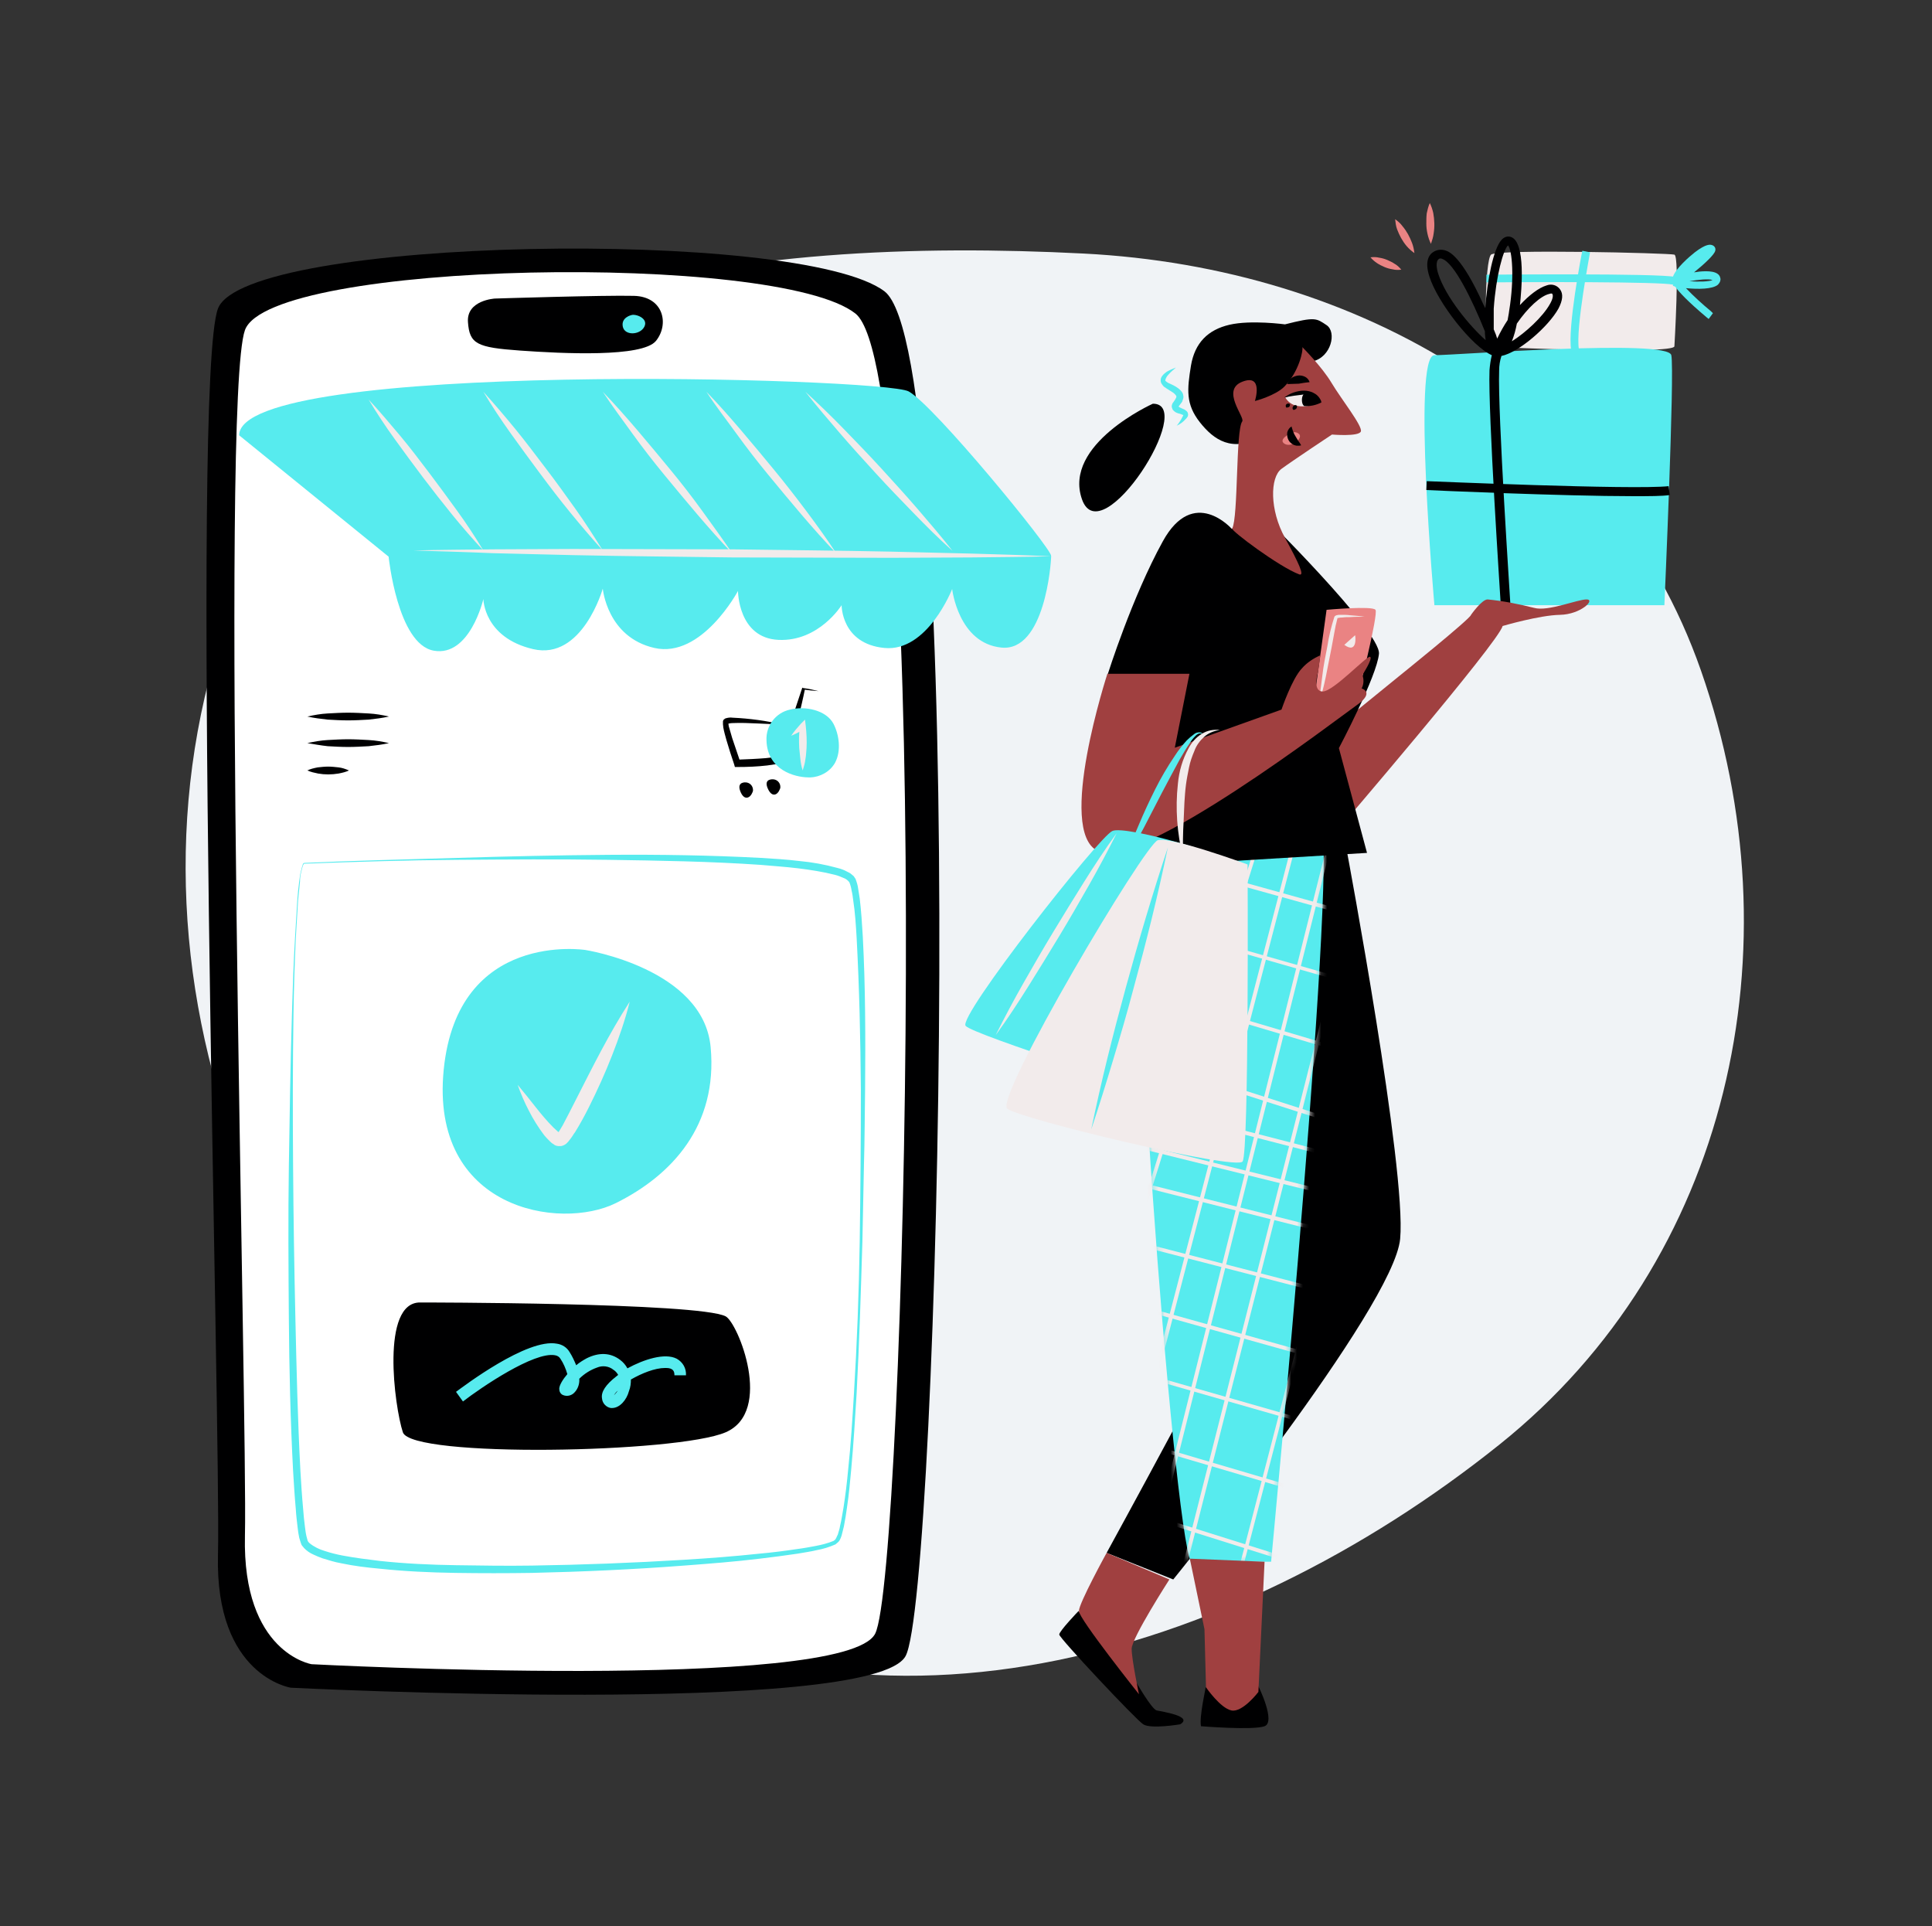
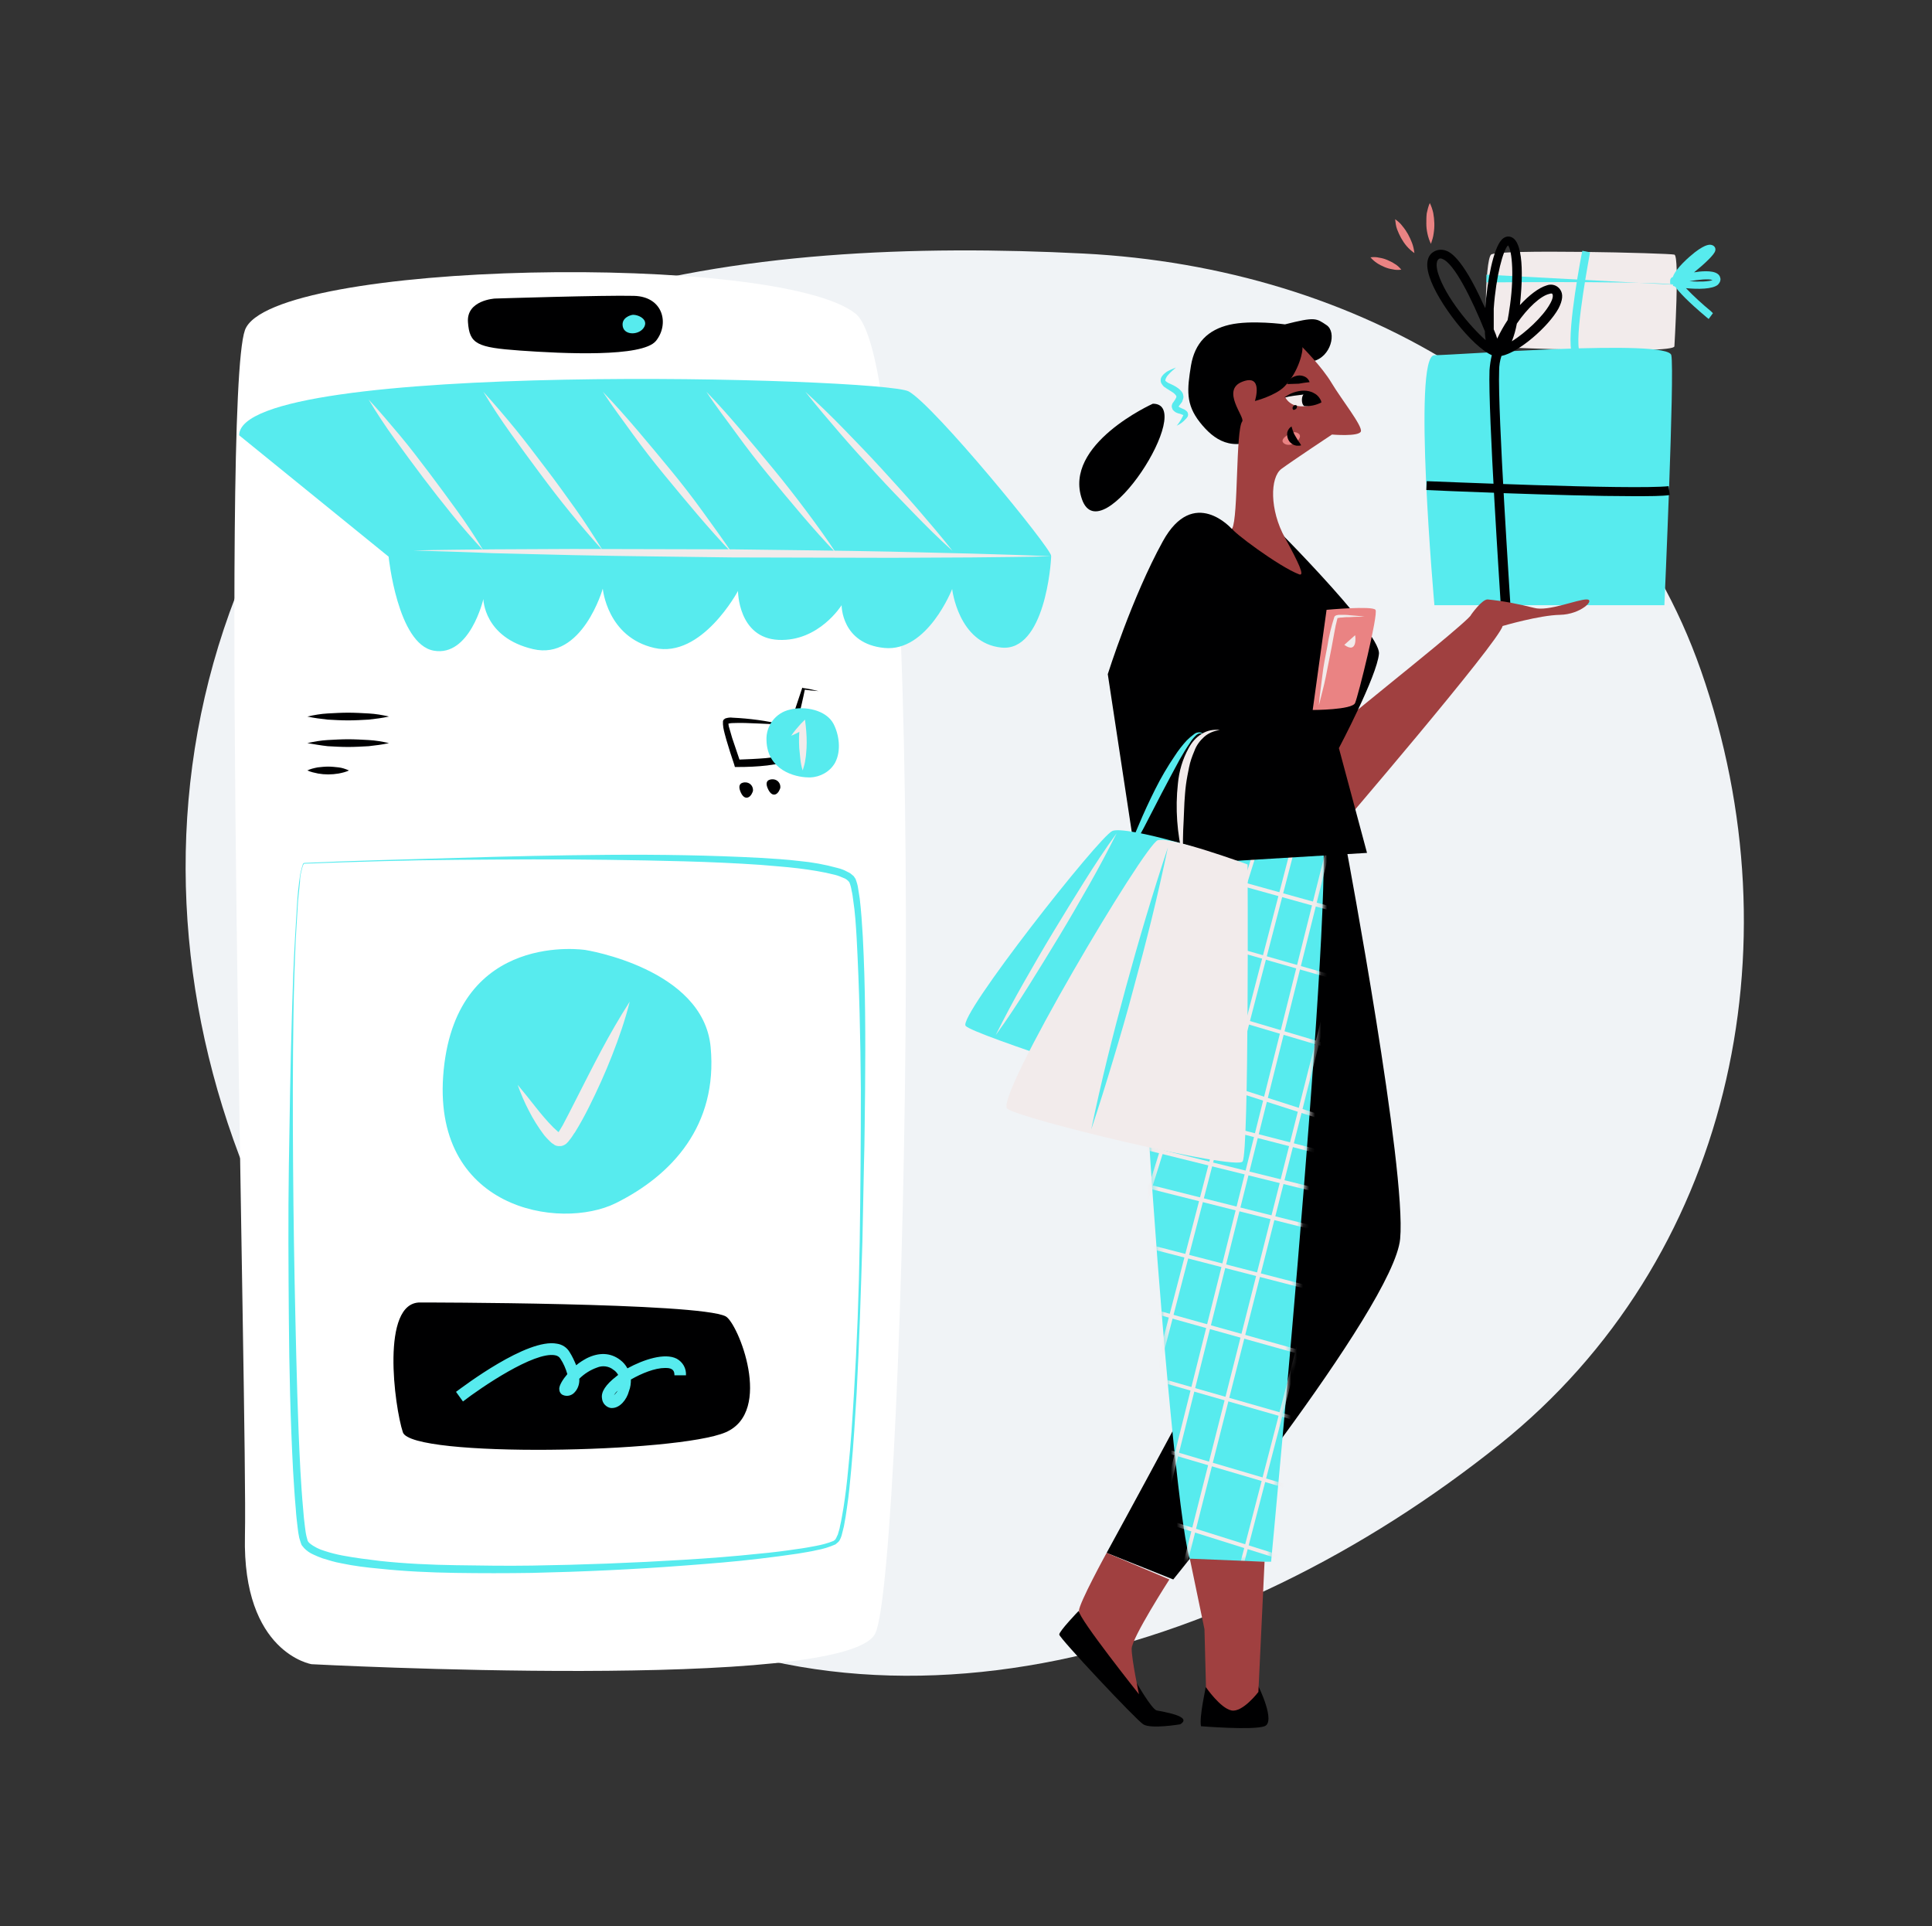
<svg xmlns="http://www.w3.org/2000/svg" width="321" height="320" viewBox="0 0 321 320" fill="none">
  <rect x="0" y="0" width="321" height="320" fill="#333333" stroke="none" />
  <path fill-rule="evenodd" clip-rule="evenodd" d="M180.05 42.123C225.606 44.451 267.562 68.352 282.617 111.411C298.768 157.604 287.394 209.323 249.21 239.928C204.428 275.821 142.671 293.758 95.017 261.775C42.35 226.427 16.284 158.118 39.183 98.966C59.393 46.762 124.143 39.265 180.05 42.123Z" fill="#F0F3F6" />
-   <path d="M48.312 280.384C48.312 280.384 35.704 278.464 36.216 258.304C36.728 238.144 31.672 63.231 36.216 51.264C40.76 39.295 132.856 37.824 146.936 48.383C161.016 58.944 156.024 265.024 150.456 275.136C144.888 285.248 48.312 280.384 48.312 280.384Z" fill="#000001" />
  <path d="M51.768 276.479C51.768 276.479 40.248 274.623 40.696 255.167C41.144 235.711 36.536 66.431 40.696 54.847C44.856 43.263 129.208 41.855 142.136 52.095C155.064 62.335 150.456 261.695 145.4 271.423C140.344 281.151 51.768 276.479 51.768 276.479Z" fill="white" />
  <path d="M82.231 49.599C82.231 49.599 77.496 49.855 77.751 53.503C78.007 57.151 79.224 57.727 86.391 58.239C93.559 58.751 106.743 59.391 108.983 56.639C111.223 53.887 110.263 49.279 105.335 49.151C100.407 49.023 82.231 49.599 82.231 49.599Z" fill="#000001" />
  <path d="M104.887 52.352C104.887 52.352 103.159 52.736 103.479 54.272C103.799 55.807 106.359 55.679 107.063 54.272C107.767 52.864 105.591 52.096 104.887 52.352Z" fill="#57EBEE" />
  <path d="M50.552 143.36C59 142.976 67.384 142.784 75.832 142.528C84.28 142.272 92.664 142.08 101.112 142.016C109.56 141.952 118.008 142.08 126.456 142.528C128.568 142.656 130.68 142.784 132.792 143.04C134.904 143.232 137.016 143.616 139.128 144.192C139.64 144.32 140.216 144.512 140.664 144.768C140.792 144.832 140.92 144.896 141.048 144.96C141.176 145.024 141.304 145.088 141.432 145.216C141.56 145.344 141.688 145.408 141.816 145.536C141.944 145.664 142.008 145.856 142.136 145.984C142.328 146.496 142.52 147.072 142.584 147.648C142.648 148.16 142.776 148.736 142.84 149.248C143.096 151.36 143.224 153.472 143.352 155.584C143.8 164.032 143.8 172.48 143.736 180.864C143.672 185.088 143.672 189.312 143.544 193.536C143.48 197.76 143.352 201.984 143.288 206.208C143.032 214.656 142.776 223.04 142.328 231.488C142.072 235.712 141.816 239.872 141.432 244.096C141.24 246.208 141.048 248.32 140.728 250.432C140.6 251.456 140.408 252.544 140.216 253.568C140.088 254.08 139.96 254.592 139.832 255.104C139.768 255.36 139.64 255.616 139.512 255.872L139.384 256.064L139.192 256.256C139.064 256.384 138.936 256.448 138.808 256.576C137.784 257.024 136.76 257.344 135.672 257.536C134.648 257.792 133.56 257.92 132.536 258.112C130.424 258.432 128.376 258.688 126.264 258.944C122.04 259.456 117.88 259.776 113.656 260.096C105.272 260.736 96.824 261.12 88.376 261.312C84.152 261.376 79.928 261.376 75.704 261.312C71.48 261.248 67.256 261.056 63.032 260.608C60.92 260.416 58.808 260.16 56.696 259.712C55.608 259.52 54.584 259.2 53.56 258.88C53.048 258.688 52.536 258.496 52.024 258.24C51.448 257.984 51 257.664 50.552 257.216C50.424 257.088 50.36 256.96 50.232 256.832C50.104 256.704 50.04 256.512 49.976 256.32C49.912 256.064 49.784 255.744 49.72 255.488C49.592 254.912 49.528 254.4 49.464 253.888C49.336 252.8 49.208 251.776 49.144 250.688C48.952 248.576 48.824 246.464 48.696 244.352C48.248 235.904 48.056 227.456 47.992 219.072C47.928 210.688 47.864 202.176 47.992 193.792C48.12 185.408 48.248 176.896 48.504 168.512C48.632 164.288 48.76 160.064 49.016 155.84C49.144 153.728 49.272 151.616 49.4 149.504C49.464 148.48 49.592 147.392 49.72 146.368C49.784 145.856 49.848 145.344 49.976 144.832C50.04 144.576 50.104 144.32 50.168 144.064C50.232 143.936 50.232 143.808 50.296 143.68C50.296 143.552 50.36 143.424 50.552 143.36ZM50.552 143.488C50.488 143.488 50.424 143.616 50.36 143.744C50.296 143.872 50.296 144 50.232 144.128C50.168 144.384 50.104 144.64 50.04 144.896C49.912 145.408 49.848 145.92 49.848 146.432C49.72 147.456 49.656 148.544 49.528 149.568C49.4 151.68 49.272 153.792 49.144 155.904C48.952 160.128 48.824 164.352 48.76 168.512C48.632 176.896 48.632 185.344 48.696 193.792C48.76 202.24 48.888 210.624 49.08 219.072C49.272 227.52 49.464 235.904 49.912 244.352C50.04 246.464 50.168 248.576 50.36 250.624C50.424 251.648 50.552 252.736 50.68 253.76C50.744 254.272 50.808 254.784 50.936 255.296C51 255.552 51.064 255.744 51.128 256C51.192 256.064 51.192 256.128 51.256 256.192L51.448 256.384C52.152 256.96 53.048 257.408 53.944 257.664C54.904 257.984 55.928 258.24 56.952 258.432C59 258.816 61.048 259.072 63.16 259.328C67.32 259.776 71.544 259.968 75.768 260.032C79.992 260.096 84.152 260.16 88.376 260.096C96.76 259.968 105.208 259.648 113.592 259.136C117.816 258.88 121.976 258.56 126.2 258.112C128.312 257.92 130.36 257.664 132.472 257.344C133.496 257.216 134.52 257.024 135.544 256.832C136.568 256.64 137.528 256.384 138.488 256C138.552 255.936 138.68 255.872 138.744 255.808C138.744 255.744 138.808 255.744 138.808 255.744L138.872 255.616C139 255.424 139.064 255.168 139.192 254.976C139.32 254.464 139.512 254.016 139.576 253.504C139.832 252.48 139.96 251.456 140.152 250.432C140.472 248.384 140.728 246.272 140.92 244.16C141.368 240 141.624 235.776 141.88 231.552C142.392 223.168 142.712 214.72 142.84 206.272C142.968 197.824 143.032 189.44 143.032 180.992C142.968 172.544 142.776 164.16 142.328 155.776C142.2 153.664 142.072 151.552 141.752 149.504C141.688 148.992 141.624 148.48 141.496 147.968C141.432 147.52 141.304 147.008 141.112 146.56C140.856 146.24 140.536 145.984 140.152 145.856C139.704 145.664 139.256 145.472 138.744 145.344C136.76 144.832 134.648 144.512 132.6 144.256C130.488 144 128.44 143.872 126.328 143.68C117.944 143.104 109.496 142.976 101.112 142.848C92.728 142.72 84.28 142.784 75.832 142.848C67.384 142.912 59 143.168 50.552 143.488Z" fill="#57EBEE" />
  <path d="M128.504 129.472C129.144 129.536 129.656 130.048 129.656 130.752C129.656 130.944 129.592 131.072 129.528 131.2C129.208 132.032 128.248 132.608 127.544 130.944C126.84 129.28 128.504 129.472 128.504 129.472Z" fill="#000001" />
  <path d="M123.96 129.983C124.6 130.047 125.112 130.559 125.112 131.263C125.112 131.455 125.048 131.583 124.984 131.711C124.664 132.543 123.639 133.119 122.999 131.455C122.359 129.791 123.96 129.983 123.96 129.983Z" fill="#000001" />
  <path d="M135.991 114.816C135.159 114.752 134.391 114.688 133.559 114.56L133.751 114.432C133.431 116.032 133.047 117.632 132.663 119.232C132.279 120.832 131.831 122.368 131.255 123.968C131.127 124.352 130.999 124.736 130.807 125.12C130.615 125.568 130.423 125.952 130.167 126.336L130.039 126.528C129.975 126.592 129.847 126.656 129.783 126.72C129.655 126.784 129.527 126.848 129.399 126.848C129.143 126.912 128.951 126.976 128.759 126.976C128.311 127.04 127.927 127.104 127.479 127.168C125.815 127.36 124.215 127.424 122.551 127.424H122.103L121.975 126.976C121.527 125.632 121.079 124.288 120.695 122.944C120.503 122.24 120.311 121.6 120.183 120.896C120.183 120.704 120.119 120.512 120.119 120.32C120.119 120.256 120.119 120.192 120.119 120.192C120.119 120.128 120.119 120.064 120.119 119.936C120.119 119.872 120.119 119.872 120.119 119.808C120.183 119.68 120.183 119.616 120.247 119.552C120.311 119.488 120.439 119.424 120.503 119.36C120.887 119.232 121.335 119.168 121.719 119.232C123.127 119.296 124.535 119.424 125.943 119.616C127.351 119.808 128.695 120.064 130.103 120.384L125.879 120.192C124.471 120.128 123.063 120.064 121.719 120.128C121.399 120.128 121.143 120.192 120.887 120.256C120.887 120.256 120.887 120.256 120.951 120.192C121.015 120.128 121.015 120.128 121.015 120.064C121.015 120.064 121.015 120.128 121.015 120.192C121.015 120.256 121.079 120.512 121.079 120.64C121.271 121.28 121.463 121.984 121.655 122.624C122.103 123.968 122.551 125.248 122.999 126.592L122.423 126.208C124.023 126.144 125.687 126.08 127.223 125.952C127.607 125.888 127.991 125.888 128.375 125.824C128.567 125.824 128.759 125.76 128.887 125.696L129.079 125.632C129.079 125.632 129.015 125.696 129.015 125.632L129.079 125.568C129.271 125.248 129.463 124.992 129.591 124.672C129.783 124.288 129.911 123.968 130.039 123.584C130.615 122.112 131.191 120.576 131.703 119.04L133.239 114.432L133.303 114.24L133.431 114.304C134.391 114.432 135.223 114.624 135.991 114.816Z" fill="#000001" />
  <path d="M134.392 129.152C131.96 129.152 127.48 127.872 127.352 123.008C127.224 120.576 128.888 118.4 131.256 117.888C133.752 117.248 137.272 117.952 138.488 120.256C139.384 121.984 139.832 124.672 138.744 126.72C137.912 128.192 136.312 129.088 134.648 129.152H134.392Z" fill="#57EBEE" />
  <path d="M131.447 122.24C131.703 121.856 131.959 121.536 132.215 121.216C132.471 120.896 132.791 120.576 133.047 120.256L133.751 119.552L133.879 120.64C134.007 121.856 134.071 123.072 134.007 124.288C133.943 124.864 133.943 125.504 133.815 126.144C133.751 126.784 133.559 127.36 133.367 128C133.175 127.424 133.047 126.784 132.983 126.144C132.919 125.504 132.855 124.928 132.791 124.288C132.727 123.072 132.727 121.856 132.919 120.64L133.751 121.024C133.367 121.28 133.047 121.472 132.663 121.664C132.215 121.92 131.831 122.048 131.447 122.24Z" fill="#F2EBEB" />
  <path d="M51.064 119.04C52.216 118.784 53.304 118.592 54.456 118.528C55.608 118.464 56.76 118.4 57.848 118.4C58.936 118.4 60.088 118.464 61.24 118.528C62.392 118.592 63.544 118.784 64.632 119.04C63.48 119.296 62.392 119.424 61.24 119.552C60.088 119.616 58.936 119.68 57.848 119.68C56.76 119.68 55.544 119.616 54.456 119.552C53.304 119.424 52.216 119.296 51.064 119.04Z" fill="#000001" />
  <path d="M51.064 123.456C52.216 123.2 53.304 123.008 54.456 122.944C55.608 122.88 56.76 122.816 57.848 122.816C58.936 122.816 60.088 122.88 61.24 122.944C62.392 123.008 63.544 123.2 64.632 123.456C63.48 123.712 62.392 123.84 61.24 123.968C60.088 124.032 58.936 124.096 57.848 124.096C56.76 124.096 55.544 124.032 54.456 123.968C53.304 123.84 52.216 123.648 51.064 123.456Z" fill="#000001" />
  <path d="M51.064 127.999C51.576 127.743 52.152 127.615 52.792 127.487C53.368 127.423 53.944 127.359 54.52 127.359C55.096 127.359 55.672 127.423 56.248 127.487C56.824 127.551 57.4 127.743 57.976 127.999C57.464 128.255 56.888 128.383 56.248 128.511C55.096 128.703 53.944 128.703 52.856 128.511C52.216 128.383 51.64 128.255 51.064 127.999Z" fill="#000001" />
  <path d="M97.272 157.824C97.272 157.824 76.024 154.496 73.72 177.728C71.416 200.96 93.048 204.48 102.328 199.872C111.608 195.264 119.288 187.008 118.072 173.952C116.856 160.896 97.272 157.824 97.272 157.824Z" fill="#57EBEE" />
  <path d="M86.008 180.224C87.032 181.44 87.992 182.656 88.952 183.872C89.912 185.088 90.872 186.24 91.96 187.328C92.216 187.584 92.472 187.776 92.728 188.032C92.856 188.096 92.92 188.16 93.048 188.224C93.112 188.224 93.112 188.224 93.112 188.224H93.048C92.984 188.224 92.984 188.224 92.92 188.224C92.792 188.224 92.664 188.224 92.6 188.352C92.6 188.288 92.664 188.288 92.664 188.288C92.728 188.16 92.856 188.032 92.92 187.904C93.112 187.584 93.304 187.264 93.496 186.944C94.2 185.6 94.904 184.256 95.608 182.848C97.016 180.096 98.424 177.28 99.896 174.528C101.368 171.776 102.904 169.088 104.632 166.4C103.864 169.472 102.84 172.416 101.688 175.36C100.536 178.304 99.256 181.12 97.848 183.936C97.144 185.344 96.376 186.752 95.544 188.096C95.288 188.416 95.096 188.8 94.84 189.12C94.712 189.312 94.52 189.504 94.392 189.696C94.264 189.824 94.2 189.888 94.072 190.016C93.816 190.208 93.56 190.336 93.24 190.4H92.92C92.856 190.4 92.792 190.4 92.728 190.4C92.6 190.4 92.472 190.336 92.408 190.336C92.216 190.272 92.088 190.208 91.96 190.08C91.704 189.952 91.512 189.76 91.32 189.568C91 189.248 90.68 188.928 90.424 188.608C89.464 187.328 88.568 185.92 87.864 184.512C87.16 183.168 86.52 181.696 86.008 180.224Z" fill="#F2EBEB" />
  <path d="M69.816 216.384C69.816 216.384 116.088 216.384 120.568 218.688C122.616 219.776 128.568 234.496 120.568 237.952C112.568 241.408 68.344 242.24 66.936 237.952C65.528 233.664 63.224 216.32 69.816 216.384Z" fill="#000001" />
  <path d="M101.687 233.92H101.495C100.727 233.792 100.087 233.152 100.023 232.32C99.831 231.232 100.663 230.016 102.391 228.672L102.711 228.416C102.519 228.096 102.263 227.776 101.943 227.584C101.175 226.944 100.087 226.816 99.191 227.2C98.103 227.584 97.079 228.224 96.247 229.056C96.311 229.824 96.055 230.656 95.543 231.232C95.031 231.872 94.199 232.064 93.495 231.744C93.111 231.552 92.919 231.168 92.919 230.72C92.919 230.144 93.495 229.184 94.263 228.288C94.007 227.392 93.623 226.496 93.111 225.728C92.919 225.408 92.599 225.216 92.215 225.152C88.759 224.512 79.991 230.464 76.919 232.832L75.767 231.232C76.983 230.336 87.607 222.272 92.535 223.232C93.431 223.36 94.199 223.872 94.647 224.64C95.095 225.344 95.415 226.048 95.735 226.816C96.247 226.368 96.887 225.984 97.463 225.664C99.511 224.64 101.431 224.704 103.031 225.92C103.543 226.304 103.927 226.752 104.247 227.328C106.935 225.856 110.455 224.704 112.439 225.728C113.463 226.304 114.039 227.328 113.975 228.48H112.055C112.055 227.904 111.927 227.264 110.647 227.264H110.519C108.791 227.264 106.615 228.16 104.823 229.184C104.823 229.824 104.759 230.464 104.503 231.104C104.119 232.576 102.967 233.92 101.687 233.92ZM102.647 231.04C102.391 231.232 102.199 231.488 102.007 231.808C102.263 231.552 102.455 231.296 102.647 231.04Z" fill="#57EBEE" />
  <path d="M39.736 72.32C39.736 59.712 146.744 62.719 150.968 65.023C155.192 67.328 174.648 91.072 174.648 92.352C174.648 93.632 173.56 108.288 166.392 107.584C159.224 106.88 158.2 97.856 158.2 97.856C158.2 97.856 154.104 108.352 146.936 107.648C139.768 106.944 139.832 100.544 139.832 100.544C139.832 100.544 136.056 106.624 129.336 106.304C122.616 105.984 122.616 98.176 122.616 98.176C122.616 98.176 116.6 109.44 108.728 107.648C100.856 105.856 100.152 97.792 100.152 97.792C100.152 97.792 96.76 109.76 88.568 107.84C80.376 105.92 80.312 99.52 80.312 99.52C80.312 99.52 78.072 109.184 72.056 108.096C66.04 107.008 64.568 92.48 64.568 92.48L39.736 72.32Z" fill="#57EBEE" />
  <path d="M68.664 91.456C73.08 91.328 77.496 91.328 81.912 91.264L95.16 91.2C103.992 91.2 112.824 91.264 121.656 91.264C130.488 91.392 139.32 91.456 148.152 91.648L161.4 91.968C165.816 92.096 170.232 92.224 174.648 92.416C170.232 92.544 165.816 92.544 161.4 92.608L148.152 92.672C139.32 92.672 130.488 92.608 121.656 92.608C112.824 92.48 103.992 92.416 95.16 92.224L81.912 91.904C77.496 91.712 73.08 91.584 68.664 91.456Z" fill="#F2EBEB" />
  <path d="M61.24 66.368C63.032 68.288 64.76 70.336 66.424 72.32C68.088 74.304 69.688 76.416 71.288 78.528C72.888 80.64 74.424 82.752 75.96 84.864C77.496 86.976 78.968 89.216 80.312 91.456C78.52 89.536 76.792 87.552 75.128 85.504C73.464 83.456 71.864 81.408 70.264 79.296C68.664 77.184 67.128 75.072 65.592 72.96C64.056 70.848 62.584 68.608 61.24 66.368Z" fill="#F2EBEB" />
  <path d="M100.152 91.455C98.296 89.407 96.504 87.295 94.776 85.183C93.048 83.071 91.384 80.895 89.72 78.655C88.056 76.415 86.456 74.239 84.856 71.999C83.256 69.759 81.72 67.455 80.312 65.087C82.168 67.135 83.96 69.247 85.688 71.359C87.416 73.471 89.08 75.711 90.744 77.887C92.408 80.063 94.008 82.303 95.608 84.543C97.208 86.783 98.68 89.087 100.152 91.455Z" fill="#F2EBEB" />
  <path d="M117.367 65.087C119.351 67.135 121.271 69.311 123.127 71.487C124.983 73.663 126.839 75.903 128.631 78.079C130.423 80.255 132.215 82.559 133.943 84.863C135.671 87.167 137.335 89.471 138.935 91.903C136.951 89.855 135.031 87.679 133.175 85.503C131.319 83.327 129.463 81.087 127.671 78.911C125.879 76.735 124.087 74.431 122.423 72.127C120.759 69.823 118.903 67.455 117.367 65.087Z" fill="#F2EBEB" />
  <path d="M133.815 65.087C136.055 67.135 138.167 69.183 140.279 71.359C142.391 73.535 144.439 75.647 146.487 77.887C148.535 80.127 150.519 82.303 152.503 84.607C154.487 86.911 156.407 89.151 158.263 91.519C156.023 89.535 153.911 87.423 151.799 85.247C149.687 83.071 147.639 80.959 145.591 78.719C143.543 76.479 141.559 74.303 139.575 71.999C137.591 69.695 135.671 67.455 133.815 65.087Z" fill="#F2EBEB" />
  <path d="M121.655 91.903C119.671 89.855 117.751 87.679 115.895 85.503C114.039 83.327 112.183 81.087 110.391 78.911C108.599 76.735 106.807 74.431 105.143 72.127C103.479 69.823 101.751 67.519 100.151 65.087C102.135 67.135 104.055 69.311 105.911 71.487C107.767 73.663 109.623 75.903 111.415 78.079C113.207 80.255 114.999 82.559 116.663 84.863C118.327 87.167 120.055 89.535 121.655 91.903Z" fill="#F2EBEB" />
  <path d="M278.2 57.535C278.2 57.535 279.096 42.559 278.2 42.303C277.304 42.047 248.76 41.343 247.736 42.303C246.712 43.263 246.456 57.279 247.736 57.535C249.016 57.791 278.136 58.879 278.2 57.535Z" fill="#F2EBEB" />
  <path d="M283.896 52.992L283.576 52.736C280.376 50.048 278.968 48.512 278.328 47.616L277.944 47.488L278.008 47.296L277.496 47.168V46.592C277.496 46.336 277.688 46.08 277.944 46.016C278.392 44.608 280.696 42.624 281.592 41.92C283.512 40.448 284.152 40.64 284.408 40.704C284.856 40.832 285.112 41.216 284.984 41.664C284.856 42.304 283.128 43.904 281.464 45.248C281.784 45.184 282.104 45.184 282.36 45.12C283.704 44.992 285.56 44.992 285.816 46.144C285.944 46.528 285.752 46.976 285.432 47.296C284.536 48.064 282.104 48.064 280.12 47.872C281.4 49.216 282.808 50.496 284.28 51.712L284.6 52.032L283.896 52.992ZM280.696 46.72C282.296 46.848 283.96 46.784 284.536 46.528C283.896 46.272 282.168 46.464 280.696 46.72Z" fill="#57EBEE" />
-   <path d="M278.072 47.296C275.896 46.784 254.84 46.848 246.968 46.912V45.632C248.12 45.632 275.576 45.376 278.392 46.016L278.072 47.296Z" fill="#57EBEE" />
+   <path d="M278.072 47.296C275.896 46.784 254.84 46.848 246.968 46.912V45.632L278.072 47.296Z" fill="#57EBEE" />
  <path d="M261.048 58.176C260.408 54.528 262.776 42.176 262.904 41.664L264.184 41.92C264.184 42.048 261.752 54.592 262.328 57.984L261.048 58.176Z" fill="#57EBEE" />
  <path d="M238.328 100.544C238.328 100.544 234.616 59.008 238.328 59.008C242.04 59.008 277.112 56.256 277.688 59.008C278.264 61.76 276.535 100.544 276.535 100.544H238.328Z" fill="#57EBEE" />
  <path d="M249.336 100.287C249.272 99.007 247.224 68.479 247.48 61.503C247.544 60.671 247.672 59.775 247.864 59.007C244.6 57.599 238.84 50.239 237.496 45.951C236.664 43.391 237.432 42.239 238.264 41.791C238.84 41.471 239.48 41.407 240.12 41.599C240.76 41.791 242.808 42.495 246.456 50.559L246.776 51.199C247.096 46.591 248.12 41.343 249.464 39.871C249.848 39.423 250.424 39.167 251 39.359C253.56 40.127 252.792 48.319 252.536 50.687C254.072 49.023 255.672 47.807 256.952 47.423C257.784 47.103 258.68 47.359 259.192 48.063C259.768 48.831 259.64 49.919 258.936 51.263C257.272 54.271 252.344 58.559 249.464 59.135C249.208 59.903 249.08 60.735 249.08 61.567C248.824 68.543 250.936 99.903 250.936 100.223L249.336 100.287ZM252.024 53.759C251.832 54.783 251.576 55.743 251.192 56.703C253.432 55.295 256.312 52.671 257.528 50.495C257.976 49.727 258.104 49.087 257.912 48.831C257.912 48.767 257.784 48.703 257.4 48.831C255.992 49.151 253.816 51.135 252.024 53.759ZM239.352 42.943C239.288 42.943 239.16 42.943 239.096 43.007C238.456 43.391 238.712 44.735 238.968 45.503C240.184 49.343 244.28 54.271 246.84 56.511C246.776 55.999 246.712 55.551 246.712 55.039C244.6 49.791 241.592 43.647 239.608 43.007C239.48 42.943 239.416 42.943 239.352 42.943ZM248.184 54.719C248.44 55.295 248.632 55.807 248.76 56.255C249.272 55.167 249.848 54.143 250.488 53.183C250.552 52.735 250.68 52.223 250.744 51.647C251.64 46.207 251.256 41.535 250.552 40.767C249.784 41.471 248.568 45.759 248.184 51.263C248.184 52.415 248.184 53.567 248.184 54.719Z" fill="#000001" />
  <path d="M271.352 82.432C259.832 82.432 238.072 81.472 236.984 81.408L237.048 79.936C237.368 79.936 271.352 81.408 277.24 80.768L277.432 82.24C276.216 82.432 274.04 82.432 271.352 82.432Z" fill="#000001" />
  <path d="M237.56 33.727C237.816 34.239 238.008 34.815 238.136 35.391C238.328 36.479 238.392 37.631 238.2 38.783C238.136 39.359 237.944 39.935 237.752 40.511C237.496 39.999 237.304 39.423 237.176 38.847C237.048 38.271 236.984 37.695 236.984 37.183C236.984 36.607 236.984 36.031 237.048 35.455C237.176 34.879 237.304 34.303 237.56 33.727Z" fill="#EA8383" />
  <path d="M231.8 36.416C232.248 36.736 232.696 37.12 233.016 37.568C233.72 38.4 234.232 39.359 234.616 40.383C234.808 40.895 234.936 41.471 235 42.047C234.552 41.727 234.104 41.343 233.72 40.895C233.016 40.063 232.504 39.103 232.12 38.08C231.928 37.568 231.864 36.992 231.8 36.416Z" fill="#EA8383" />
  <path d="M232.824 44.8C232.312 44.864 231.864 44.864 231.352 44.736C230.904 44.672 230.456 44.544 230.008 44.352C229.56 44.16 229.176 43.968 228.792 43.712C228.408 43.456 228.024 43.136 227.704 42.752C228.216 42.688 228.664 42.688 229.176 42.816C229.624 42.88 230.072 43.008 230.52 43.2C230.968 43.392 231.352 43.584 231.736 43.84C232.184 44.096 232.504 44.416 232.824 44.8Z" fill="#EA8383" />
  <path d="M244.408 102.144C244.408 102.72 232.312 112.448 232.312 112.448L222.008 120.832V138.176C222.008 138.176 249.016 106.688 249.656 104C249.656 104 255.736 102.208 259.192 102.144C262.648 102.08 265.144 99.584 263.608 99.584C262.072 99.584 257.208 101.632 254.904 100.992C252.344 100.352 249.784 99.84 247.16 99.584C246.2 99.584 244.408 102.144 244.408 102.144Z" fill="#A04040" />
  <path d="M196.088 286.464C196.088 286.464 191.224 287.296 189.944 286.464C188.664 285.632 175.992 272.128 175.992 271.552C175.992 270.976 179.192 267.648 179.192 267.648L188.792 279.488C188.792 279.488 191.352 283.968 192.184 284.16C193.016 284.352 198.328 285.12 196.088 286.464Z" fill="#000001" />
  <path d="M199.544 286.784C199.544 286.784 208.184 287.488 210.104 286.784C212.024 286.08 209.08 280.128 209.08 280.128L200.312 280.32C200.376 280.32 199.224 285.184 199.544 286.784Z" fill="#000001" />
  <path d="M183.864 257.985L194.936 262.401C194.936 262.401 231.544 217.281 232.632 205.825C233.72 194.369 223.8 141.504 223.8 141.504L219.256 136C219.256 136 207.864 210.625 206.392 215.105C204.92 219.585 183.864 257.985 183.864 257.985Z" fill="#000001" />
  <path d="M194.296 262.4C194.296 262.4 188.024 272.128 188.024 273.92C188.024 275.712 189.24 281.472 189.24 281.472C189.24 281.472 179.256 268.928 179.256 267.648C179.256 266.368 183.864 257.984 183.864 257.984L194.296 262.4Z" fill="#A04040" />
  <path d="M197.88 259.456H211.192C211.192 259.456 222.84 137.152 219.256 136C215.672 134.848 193.848 134.912 190.136 138.56C186.424 142.208 194.936 254.272 197.88 259.456Z" fill="#57EBEE" />
  <mask id="mask0_4157_78" style="mask-type:luminance" maskUnits="userSpaceOnUse" x="189" y="135" width="31" height="125">
    <path d="M197.88 259.457H211.192C211.192 259.457 222.84 137.153 219.256 136.001C215.672 134.849 193.848 134.913 190.136 138.561C186.424 142.209 194.936 254.273 197.88 259.457Z" fill="white" />
  </mask>
  <g mask="url(#mask0_4157_78)">
    <path d="M267.065 276.16H267.001L95.225 222.08C95.032 222.016 94.969 221.888 95.032 221.696C95.097 221.504 95.288 221.44 95.416 221.504L267.193 275.52C267.385 275.52 267.513 275.712 267.449 275.904C267.449 276.096 267.257 276.16 267.065 276.16Z" fill="#F2EBEB" />
    <path d="M270.584 264H270.52L98.168 213.184C97.976 213.12 97.912 212.928 97.912 212.8C97.976 212.608 98.168 212.544 98.296 212.544L270.648 263.424C270.84 263.488 270.904 263.68 270.84 263.808C270.84 263.936 270.712 264 270.584 264Z" fill="#F2EBEB" />
    <path d="M273.784 252.736H273.72L100.984 203.328C100.792 203.264 100.728 203.072 100.792 202.944C100.856 202.752 100.984 202.688 101.176 202.752L273.912 252.16C274.104 252.16 274.232 252.352 274.168 252.544C274.104 252.736 273.976 252.736 273.784 252.736Z" fill="#F2EBEB" />
    <path d="M276.856 241.983H276.792L103.672 193.599C103.48 193.535 103.416 193.343 103.416 193.215C103.48 193.023 103.672 192.959 103.8 192.959L276.92 241.343C277.112 241.407 277.176 241.599 277.176 241.727C277.112 241.919 276.984 241.983 276.856 241.983Z" fill="#F2EBEB" />
    <path d="M280.184 230.4H280.12L106.104 185.536C105.912 185.472 105.848 185.344 105.848 185.152C105.912 184.96 106.04 184.896 106.232 184.896L280.248 229.824C280.44 229.824 280.568 230.016 280.504 230.208C280.44 230.4 280.312 230.464 280.184 230.4Z" fill="#F2EBEB" />
    <path d="M283.001 220.608H282.937L108.601 176.768C108.409 176.704 108.345 176.576 108.345 176.384C108.409 176.192 108.537 176.128 108.729 176.128L283.065 219.968C283.257 219.968 283.385 220.16 283.321 220.352C283.257 220.544 283.193 220.672 283.001 220.608Z" fill="#F2EBEB" />
    <path d="M284.793 214.4H284.729L110.201 171.2C110.009 171.136 109.945 171.008 109.945 170.816C110.009 170.624 110.137 170.56 110.329 170.56L284.857 213.76C285.049 213.824 285.113 213.952 285.113 214.144C285.049 214.272 284.921 214.4 284.793 214.4Z" fill="#F2EBEB" />
    <path d="M286.328 209.023H286.264L112.248 164.095C112.056 164.031 111.992 163.903 111.992 163.711C112.056 163.519 112.184 163.455 112.376 163.455L286.392 208.383C286.584 208.447 286.648 208.575 286.648 208.767C286.584 208.959 286.456 209.023 286.328 209.023Z" fill="#F2EBEB" />
    <path d="M161.784 291.328H161.72C161.528 291.264 161.464 291.072 161.528 290.944L218.36 109.056C218.424 108.864 218.616 108.8 218.744 108.864C218.936 108.928 219 109.12 218.936 109.248L162.104 291.136C162.04 291.2 161.912 291.328 161.784 291.328Z" fill="#F2EBEB" />
    <path d="M153.08 288.447H153.016C152.824 288.383 152.76 288.191 152.824 288.063L206.52 105.663C206.584 105.471 206.776 105.407 206.904 105.407C207.096 105.471 207.16 105.663 207.16 105.791L153.464 288.191C153.336 288.383 153.208 288.447 153.08 288.447Z" fill="#F2EBEB" />
    <path d="M143.352 285.632H143.288C143.096 285.568 143.032 285.376 143.096 285.248L195.384 102.464C195.448 102.272 195.64 102.208 195.768 102.272C195.96 102.336 196.024 102.464 195.96 102.656L143.672 285.44C143.672 285.568 143.544 285.632 143.352 285.632Z" fill="#F2EBEB" />
    <path d="M262.008 199.551C261.944 199.551 261.944 199.551 261.88 199.551L120.568 154.175C120.376 154.111 120.312 153.919 120.376 153.791C120.44 153.599 120.632 153.535 120.76 153.535L262.072 198.911C262.264 198.911 262.392 199.103 262.328 199.295C262.392 199.487 262.2 199.551 262.008 199.551Z" fill="#F2EBEB" />
    <path d="M265.464 187.392H265.4L123.512 145.28C123.32 145.216 123.256 145.024 123.32 144.896C123.384 144.704 123.576 144.64 123.704 144.704L265.592 186.816C265.784 186.88 265.848 187.072 265.784 187.2C265.784 187.328 265.656 187.392 265.464 187.392Z" fill="#F2EBEB" />
    <path d="M268.728 176.127H268.664L126.329 135.423C126.137 135.359 126.073 135.167 126.073 135.039C126.137 134.847 126.329 134.783 126.457 134.847L268.792 175.551C268.984 175.615 269.048 175.807 268.984 175.935C268.984 175.999 268.856 176.127 268.728 176.127Z" fill="#F2EBEB" />
    <path d="M271.8 165.375H271.736L129.08 125.695C128.888 125.631 128.824 125.439 128.824 125.311C128.888 125.119 129.08 125.055 129.208 125.055L271.928 164.735C272.12 164.799 272.184 164.991 272.184 165.119C272.12 165.311 271.928 165.375 271.8 165.375Z" fill="#F2EBEB" />
    <path d="M275.128 153.792H275.064L131.448 117.568C131.256 117.504 131.192 117.376 131.192 117.184C131.256 116.992 131.384 116.928 131.576 116.928L275.192 153.152C275.384 153.216 275.448 153.344 275.448 153.536C275.384 153.728 275.256 153.792 275.128 153.792Z" fill="#F2EBEB" />
    <path d="M277.944 143.999H277.88L133.944 108.863C133.752 108.799 133.688 108.671 133.688 108.479C133.752 108.287 133.88 108.223 134.072 108.223L278.008 143.359C278.2 143.423 278.264 143.551 278.264 143.743C278.2 143.871 278.072 143.999 277.944 143.999Z" fill="#F2EBEB" />
    <path d="M279.736 137.791H279.672L135.544 103.295C135.352 103.231 135.288 103.103 135.288 102.911C135.352 102.719 135.48 102.655 135.672 102.655L279.8 137.151C279.992 137.151 280.12 137.343 280.056 137.535C279.992 137.727 279.928 137.791 279.736 137.791Z" fill="#F2EBEB" />
    <path d="M212.345 309.12H212.281C212.089 309.056 212.025 308.864 212.025 308.736L264.313 125.952C264.377 125.76 264.569 125.696 264.697 125.76C264.889 125.824 264.953 125.952 264.889 126.144L212.601 308.928C212.537 309.056 212.473 309.12 212.345 309.12Z" fill="#F2EBEB" />
    <path d="M202.808 306.496H202.744C202.552 306.432 202.488 306.304 202.488 306.112L253.752 122.944C253.816 122.752 254.008 122.688 254.136 122.688C254.328 122.752 254.392 122.944 254.392 123.072L203.128 306.24C203.128 306.432 203 306.496 202.808 306.496Z" fill="#F2EBEB" />
    <path d="M194.936 304.128H194.872C194.68 304.064 194.616 303.936 194.616 303.744L242.488 119.68C242.552 119.488 242.744 119.424 242.872 119.424C243.064 119.488 243.128 119.68 243.128 119.808L195.192 303.872C195.192 304.064 195.064 304.128 194.936 304.128Z" fill="#F2EBEB" />
    <path d="M186.36 301.696H186.296C186.104 301.632 186.04 301.504 186.04 301.312L232.824 116.928C232.888 116.736 233.016 116.672 233.208 116.672C233.4 116.672 233.464 116.864 233.464 117.056L186.68 301.44C186.616 301.568 186.488 301.696 186.36 301.696Z" fill="#F2EBEB" />
    <path d="M180.92 300.095H180.856C180.664 300.031 180.6 299.903 180.6 299.711L226.808 115.199C226.872 115.007 227 114.943 227.192 114.943C227.384 115.007 227.448 115.135 227.448 115.327L181.24 299.839C181.176 300.031 181.048 300.095 180.92 300.095Z" fill="#F2EBEB" />
    <path d="M174.008 298.112H173.944C173.752 298.048 173.688 297.92 173.688 297.728L221.56 113.664C221.624 113.472 221.752 113.408 221.944 113.408C222.136 113.408 222.2 113.6 222.2 113.792L174.328 297.856C174.264 298.048 174.136 298.112 174.008 298.112Z" fill="#F2EBEB" />
  </g>
  <path d="M210.104 259.457L209.08 281.089C209.08 281.089 206.456 284.545 204.6 284.161C202.744 283.777 200.376 280.321 200.376 280.321L200.12 270.657L197.688 258.945L210.104 259.457Z" fill="#A04040" />
  <path d="M227.128 141.695L222.456 124.287C222.456 124.287 228.792 112.319 229.112 108.607C229.432 104.895 209.336 85.055 209.336 85.055L204.664 87.871C204.664 87.871 198.328 80.639 193.208 89.919C188.088 99.199 184.056 111.999 184.056 111.999L188.92 143.999L227.128 141.695Z" fill="#000001" />
  <path d="M220.408 101.312C220.408 101.312 228.024 100.608 228.536 101.312C229.048 102.016 225.656 115.648 225.144 116.8C224.632 117.952 218.104 117.952 218.104 117.952L220.408 101.312Z" fill="#EA8383" />
  <path d="M219.128 117.184C219.256 115.52 219.512 113.92 219.704 112.256C219.896 110.592 220.216 108.992 220.536 107.392C220.792 105.728 221.176 104.128 221.688 102.528C221.688 102.464 221.752 102.4 221.816 102.336C221.88 102.272 221.944 102.272 222.072 102.208C222.2 102.208 222.328 102.144 222.392 102.144C222.584 102.144 222.84 102.144 223.032 102.144C223.416 102.144 223.864 102.144 224.248 102.208C225.08 102.272 225.912 102.336 226.744 102.464C225.912 102.464 225.08 102.464 224.248 102.528C223.864 102.528 223.416 102.528 223.032 102.592C222.84 102.592 222.648 102.592 222.456 102.656C222.392 102.656 222.264 102.656 222.2 102.72C222.264 102.72 222.2 102.72 222.2 102.784C222.008 103.488 221.816 104.384 221.688 105.152L221.24 107.584C220.92 109.184 220.6 110.848 220.28 112.448C219.96 114.048 219.512 115.584 219.128 117.184Z" fill="#F2EBEB" />
  <path d="M223.352 107.135L225.144 105.535C225.208 105.599 225.592 108.735 223.352 107.135Z" fill="#F2EBEB" />
  <path d="M213.495 53.888C213.495 53.888 207.863 53.12 204.279 53.952C200.695 54.784 198.519 56.96 197.879 60.736C197.239 64.704 196.983 67.136 199.351 70.144C201.719 73.152 204.727 75.136 209.463 72.64C214.199 70.144 215.031 60.736 218.103 60.032C221.175 59.328 222.135 55.168 220.407 54.016C218.679 52.864 218.551 52.608 213.495 53.888Z" fill="#000001" />
  <path d="M215.864 95.424C216.824 95.744 215.8 93.568 213.496 89.344C210.936 84.736 211 79.296 212.92 77.888C214.84 76.48 221.304 72.192 221.304 72.192C221.304 72.192 225.784 72.576 226.104 71.68C226.424 70.784 222.84 66.304 221.24 63.616C219.64 60.928 216.376 57.664 216.376 57.664C216.568 58.112 215.864 61.696 213.432 64.192C211.96 65.728 208.504 66.624 208.504 66.624C208.504 66.624 209.976 62.016 206.392 63.424C202.808 64.832 206.904 69.312 206.392 70.016C205.304 71.488 205.752 85.888 204.728 87.808C204.472 88.128 212.472 94.144 215.864 95.424Z" fill="#A04040" />
  <path d="M213.56 66.048C213.56 66.048 217.656 63.936 219.448 66.752C219.512 66.752 215.224 68.864 213.56 66.048Z" fill="#F2EBEB" />
  <path d="M213.368 66.049C213.816 65.728 214.328 65.409 214.904 65.216C215.48 65.025 216.056 64.897 216.632 64.897C217.208 64.897 217.848 65.025 218.36 65.344C218.872 65.6 219.32 66.112 219.512 66.689C219.128 66.305 218.68 65.984 218.168 65.793C217.656 65.6 217.144 65.537 216.632 65.537C215.544 65.665 214.456 65.793 213.368 66.049Z" fill="#000001" />
-   <path d="M213.752 67.712C213.624 67.648 213.624 67.52 213.624 67.392C213.624 67.264 213.688 67.2 213.752 67.136C213.944 67.008 214.136 67.008 214.328 67.136C214.328 67.328 214.328 67.456 214.2 67.584C214.136 67.648 214.136 67.648 214.072 67.648C213.944 67.712 213.816 67.712 213.752 67.712Z" fill="#000001" />
  <path d="M214.904 68.095C214.712 67.967 214.712 67.711 214.84 67.519C214.904 67.455 214.968 67.391 215.096 67.327C215.224 67.263 215.352 67.327 215.48 67.391C215.48 67.711 215.48 67.775 215.416 67.839C215.224 68.031 215.096 68.095 214.904 68.095Z" fill="#000001" />
  <path d="M214.392 72C214.84 71.68 215.48 71.744 215.864 72.128C216.504 72.832 214.584 74.432 213.432 73.728C212.28 73.024 214.392 72 214.392 72Z" fill="#EA8383" />
  <path d="M214.584 70.848C214.712 71.232 214.776 71.552 214.904 71.808C214.968 72 215.096 72.256 215.224 72.448C215.352 72.64 215.48 72.896 215.608 73.088L215.864 73.472C215.992 73.6 216.056 73.792 216.184 73.984C215.992 74.048 215.8 74.048 215.544 74.048C215.352 74.048 215.16 73.984 214.968 73.92C214.584 73.728 214.264 73.472 214.072 73.088C213.88 72.704 213.816 72.256 213.88 71.808C214.008 71.36 214.264 71.04 214.584 70.848Z" fill="#000001" />
  <path d="M195.384 61.057C194.936 61.441 194.488 61.825 194.104 62.273C193.72 62.657 193.528 63.233 193.656 63.297C193.784 63.425 193.912 63.489 194.104 63.617L194.936 64.001C195.192 64.129 195.512 64.321 195.768 64.513C196.088 64.769 196.408 65.089 196.536 65.409C196.6 65.665 196.664 65.921 196.6 66.177C196.536 66.369 196.472 66.561 196.408 66.753C196.216 67.009 196.024 67.265 195.832 67.521C195.832 67.585 195.768 67.585 195.768 67.585V67.521C195.96 67.649 196.152 67.777 196.344 67.841C196.472 67.905 196.664 67.969 196.792 68.033C196.984 68.161 197.176 68.289 197.304 68.481C197.432 68.737 197.432 69.057 197.304 69.249C197.24 69.377 197.112 69.505 196.984 69.633C196.6 70.081 196.088 70.465 195.512 70.721C195.896 70.273 196.216 69.761 196.472 69.249C196.536 69.121 196.6 69.057 196.6 68.929C196.6 68.801 196.6 68.865 196.6 68.929C196.6 68.993 196.28 68.801 196.024 68.737C195.704 68.673 195.32 68.545 195.064 68.289L194.936 68.161C194.872 68.097 194.808 68.033 194.808 67.969C194.744 67.841 194.68 67.649 194.68 67.457C194.68 67.329 194.744 67.201 194.808 67.009L195 66.753C195.128 66.561 195.32 66.305 195.384 66.113C195.448 66.049 195.448 65.985 195.448 65.921C195.448 65.857 195.448 65.857 195.448 65.793C195.384 65.665 195.256 65.537 195.128 65.409C194.936 65.217 194.68 65.089 194.488 64.961L193.784 64.513C193.656 64.385 193.464 64.321 193.336 64.193C193.208 64.065 193.08 63.873 192.952 63.681C192.76 63.233 192.824 62.785 193.144 62.401C193.336 62.145 193.592 61.953 193.848 61.761C194.296 61.505 194.872 61.249 195.384 61.057Z" fill="#57EBEE" />
  <path d="M213.88 63.808C214.008 63.424 214.2 63.104 214.52 62.848C214.84 62.592 215.224 62.464 215.608 62.4C215.992 62.336 216.44 62.4 216.824 62.592C217.208 62.784 217.464 63.104 217.592 63.488C217.144 63.552 216.888 63.552 216.568 63.616L215.8 63.744C215.16 63.744 214.52 63.808 213.88 63.808Z" fill="#000001" />
  <path d="M216.76 65.28C216.44 65.6 216.312 65.984 216.312 66.432C216.312 67.264 216.696 67.456 216.696 67.456C217.656 67.52 218.616 67.328 219.512 66.88C219.768 66.752 218.488 64.96 216.76 65.28Z" fill="#000001" />
  <path d="M191.544 67.072C191.544 67.072 176.568 73.792 179.768 82.944C182.968 92.096 198.968 67.008 191.544 67.072Z" fill="#000001" />
-   <path d="M212.92 117.887C212.92 117.887 214.648 112.767 216.312 111.039C217.144 110.079 218.232 109.375 219.384 108.863L219 111.615C219 111.615 217.976 114.879 219.768 114.879C221.56 114.879 227.128 108.863 227.64 109.119C228.152 109.375 226.36 112.127 226.36 112.127C226.616 112.831 226.616 113.663 226.232 114.367C226.232 114.367 228.472 115.007 225.464 117.119C222.456 119.231 189.304 144.703 182.392 141.375C175.48 138.047 183.992 111.935 183.992 111.935H197.624L195.192 124.223L212.92 117.887Z" fill="#A04040" />
  <path d="M203.896 143.104C203.896 143.104 196.536 183.424 194.936 182.656C193.336 181.888 161.784 171.968 160.44 170.432C159.096 168.896 182.584 139.008 184.824 138.048C187.064 137.088 204.28 142.144 203.896 143.104Z" fill="#57EBEE" />
  <path d="M185.528 138.432C184.056 141.376 182.52 144.256 180.92 147.072C179.32 149.888 177.656 152.768 175.992 155.52C174.328 158.272 172.6 161.088 170.872 163.84C169.144 166.592 167.352 169.344 165.432 171.968C166.904 169.024 168.44 166.144 170.04 163.328C171.64 160.512 173.304 157.632 174.968 154.88C176.632 152.128 178.36 149.312 180.088 146.56C181.816 143.808 183.608 141.056 185.528 138.432Z" fill="#F2EBEB" />
  <path d="M207.288 143.616C207.288 143.616 194.552 138.944 192.376 139.584C190.2 140.224 165.176 182.464 167.352 184.192C169.528 185.92 205.368 194.496 206.456 192.96C207.544 191.424 207.288 143.616 207.288 143.616Z" fill="#F2EBEB" />
  <path d="M194.04 140.801C193.208 144.769 192.312 148.737 191.352 152.641C190.392 156.545 189.368 160.449 188.28 164.417C187.256 168.321 186.104 172.225 184.952 176.065C183.8 179.905 182.584 183.809 181.304 187.649C182.136 183.681 183.032 179.713 183.992 175.809C184.952 171.905 185.976 168.001 187.064 164.033C188.152 160.065 189.24 156.225 190.392 152.385C191.544 148.545 192.76 144.641 194.04 140.801Z" fill="#57EBEE" />
  <path d="M187 143.041C187.64 140.993 188.344 138.945 189.24 136.961C190.072 134.977 190.968 133.057 191.928 131.137C192.888 129.217 193.976 127.361 195.192 125.569C195.768 124.673 196.472 123.777 197.176 123.009C197.56 122.625 198.008 122.241 198.456 121.921C198.712 121.729 198.968 121.665 199.288 121.665C199.608 121.665 199.864 121.857 199.928 122.113C199.8 121.921 199.544 121.793 199.288 121.857C199.032 121.921 198.84 122.049 198.648 122.241C198.264 122.625 197.944 123.009 197.688 123.457C197.112 124.289 196.536 125.249 196.024 126.145C195 128.001 194.04 129.857 193.016 131.777L190.072 137.473C189.048 139.329 188.088 141.185 187 143.041Z" fill="#57EBEE" />
  <path d="M196.535 142.4C195.575 138.432 195.255 134.336 195.703 130.24C195.895 128.128 196.471 126.144 197.495 124.288C198.007 123.328 198.711 122.496 199.671 121.92C200.567 121.344 201.655 121.152 202.679 121.28C201.719 121.408 200.759 121.792 200.055 122.432C199.351 123.072 198.775 123.84 198.455 124.736C198.071 125.632 197.751 126.528 197.559 127.488C197.367 128.448 197.175 129.408 197.047 130.368C196.919 131.328 196.855 132.352 196.791 133.312C196.727 134.272 196.727 135.296 196.663 136.32C196.535 138.368 196.535 140.352 196.535 142.4Z" fill="#F2EBEB" />
</svg>